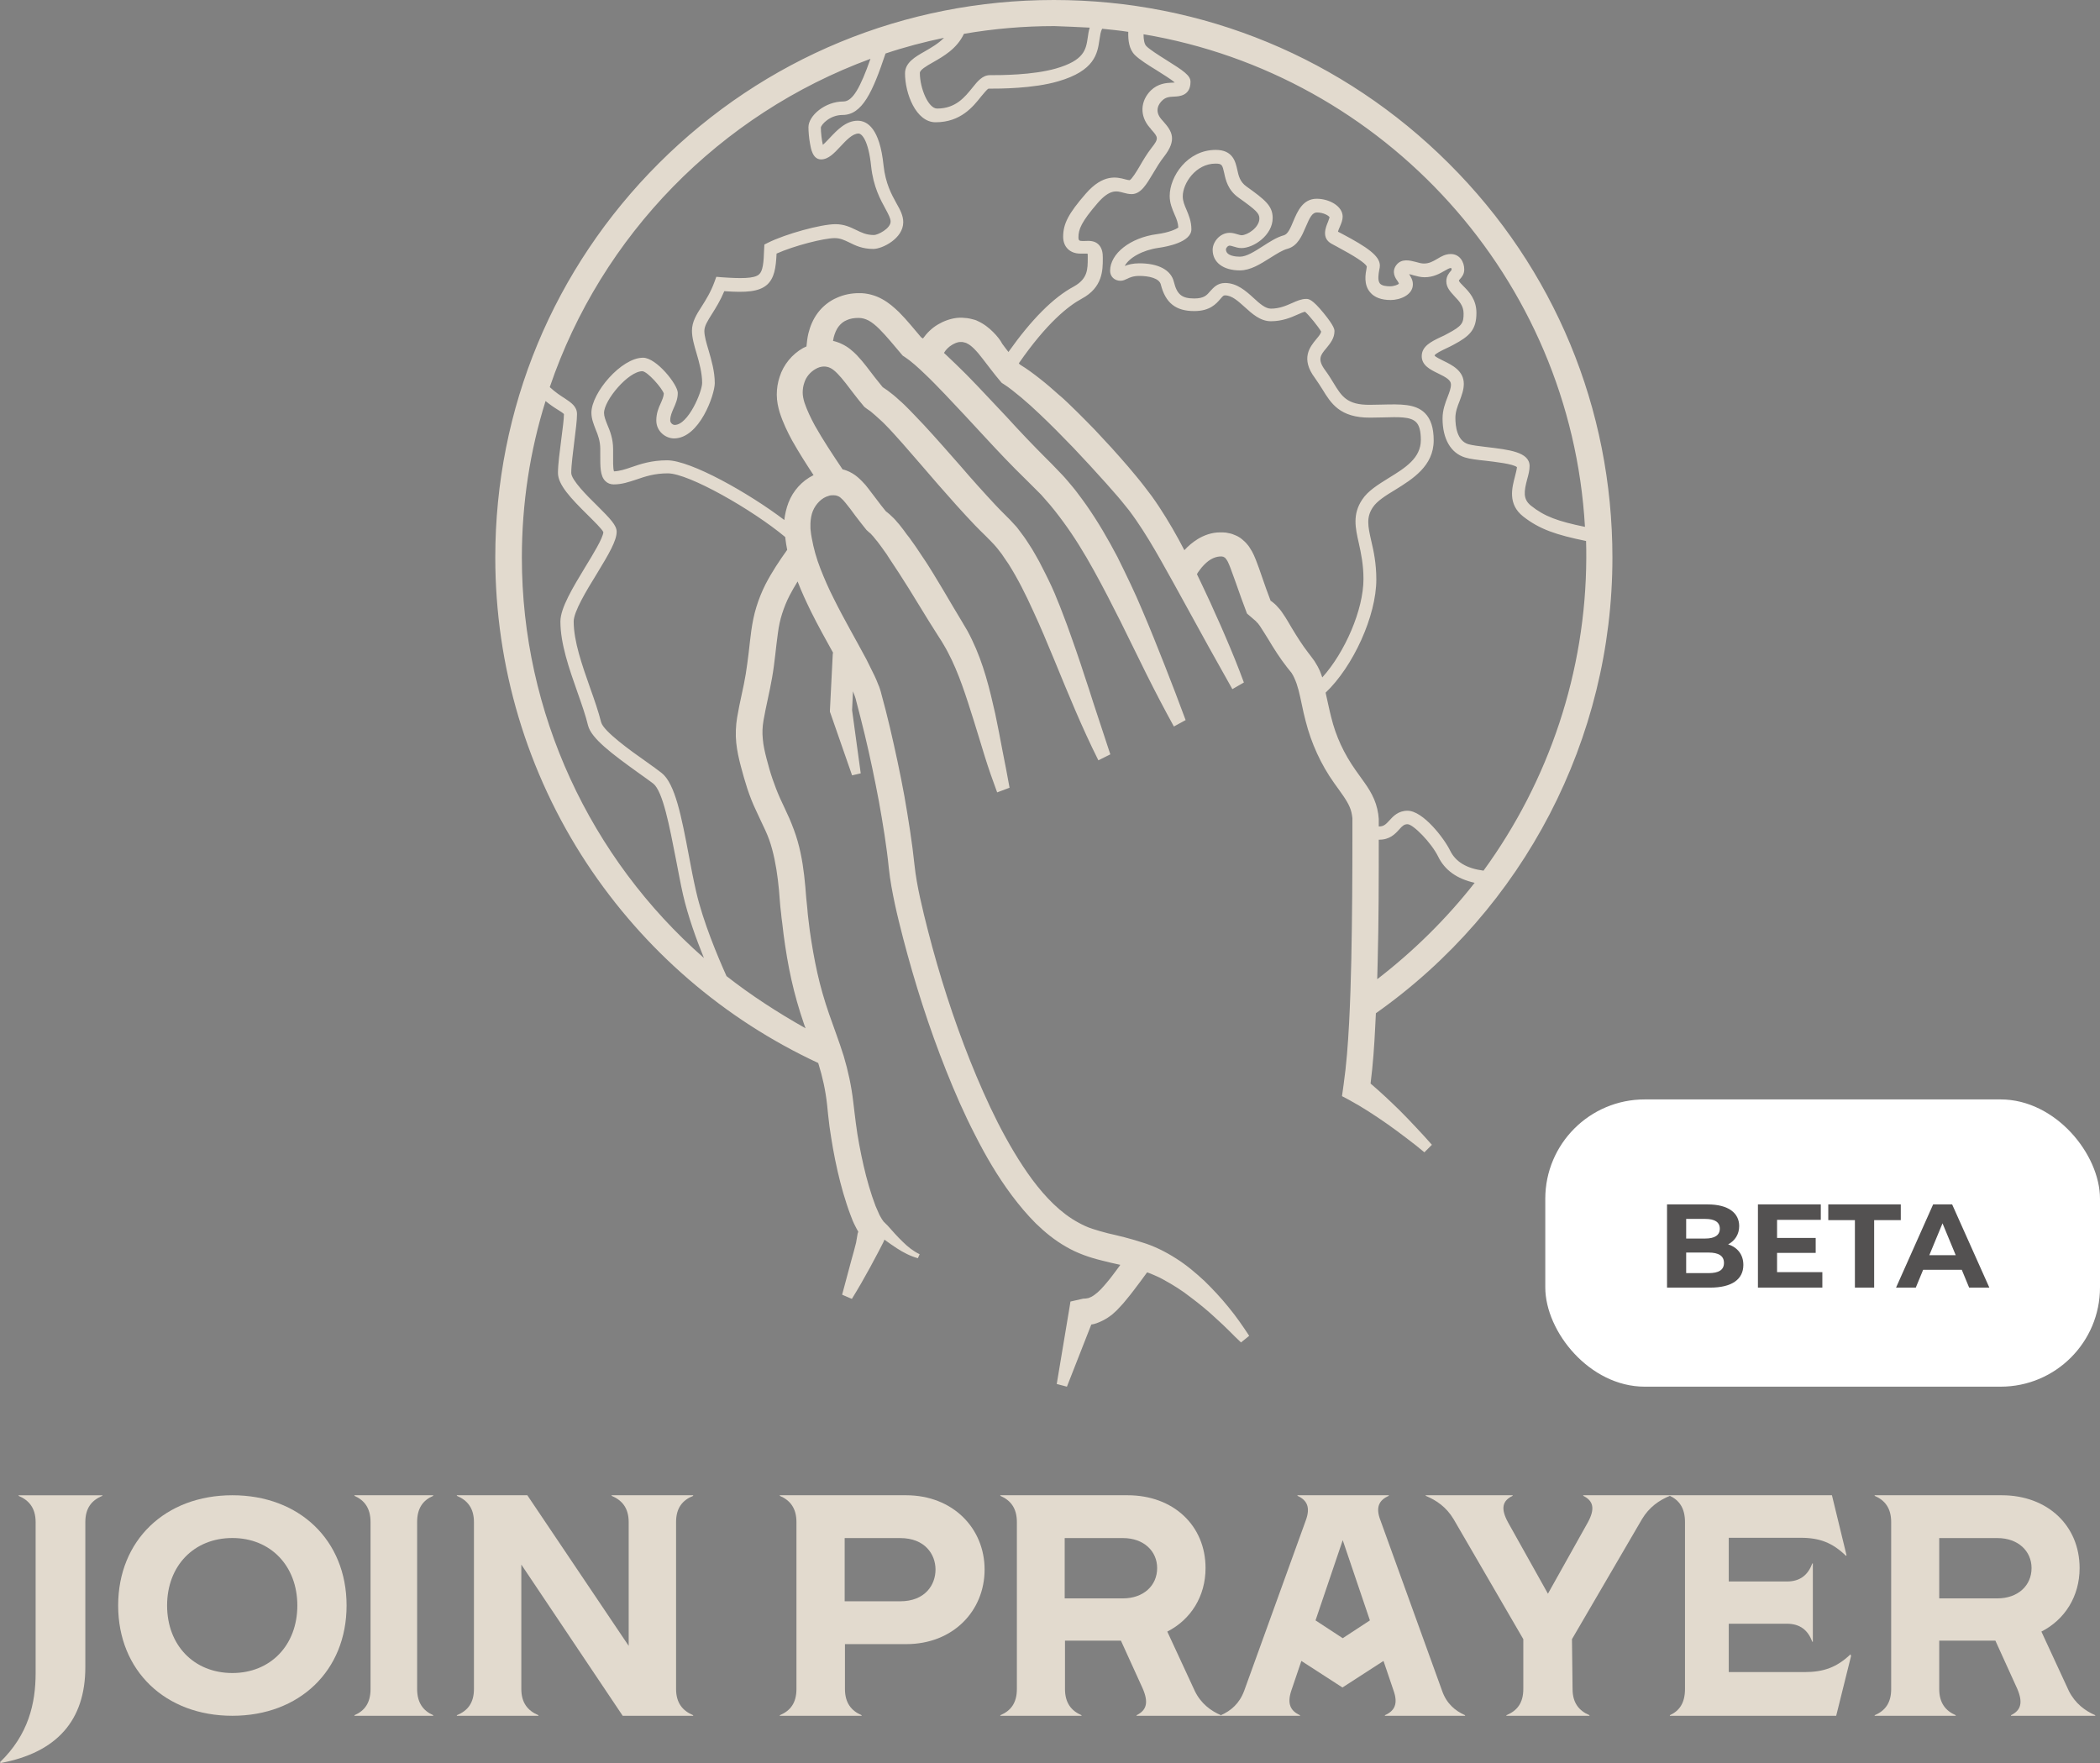
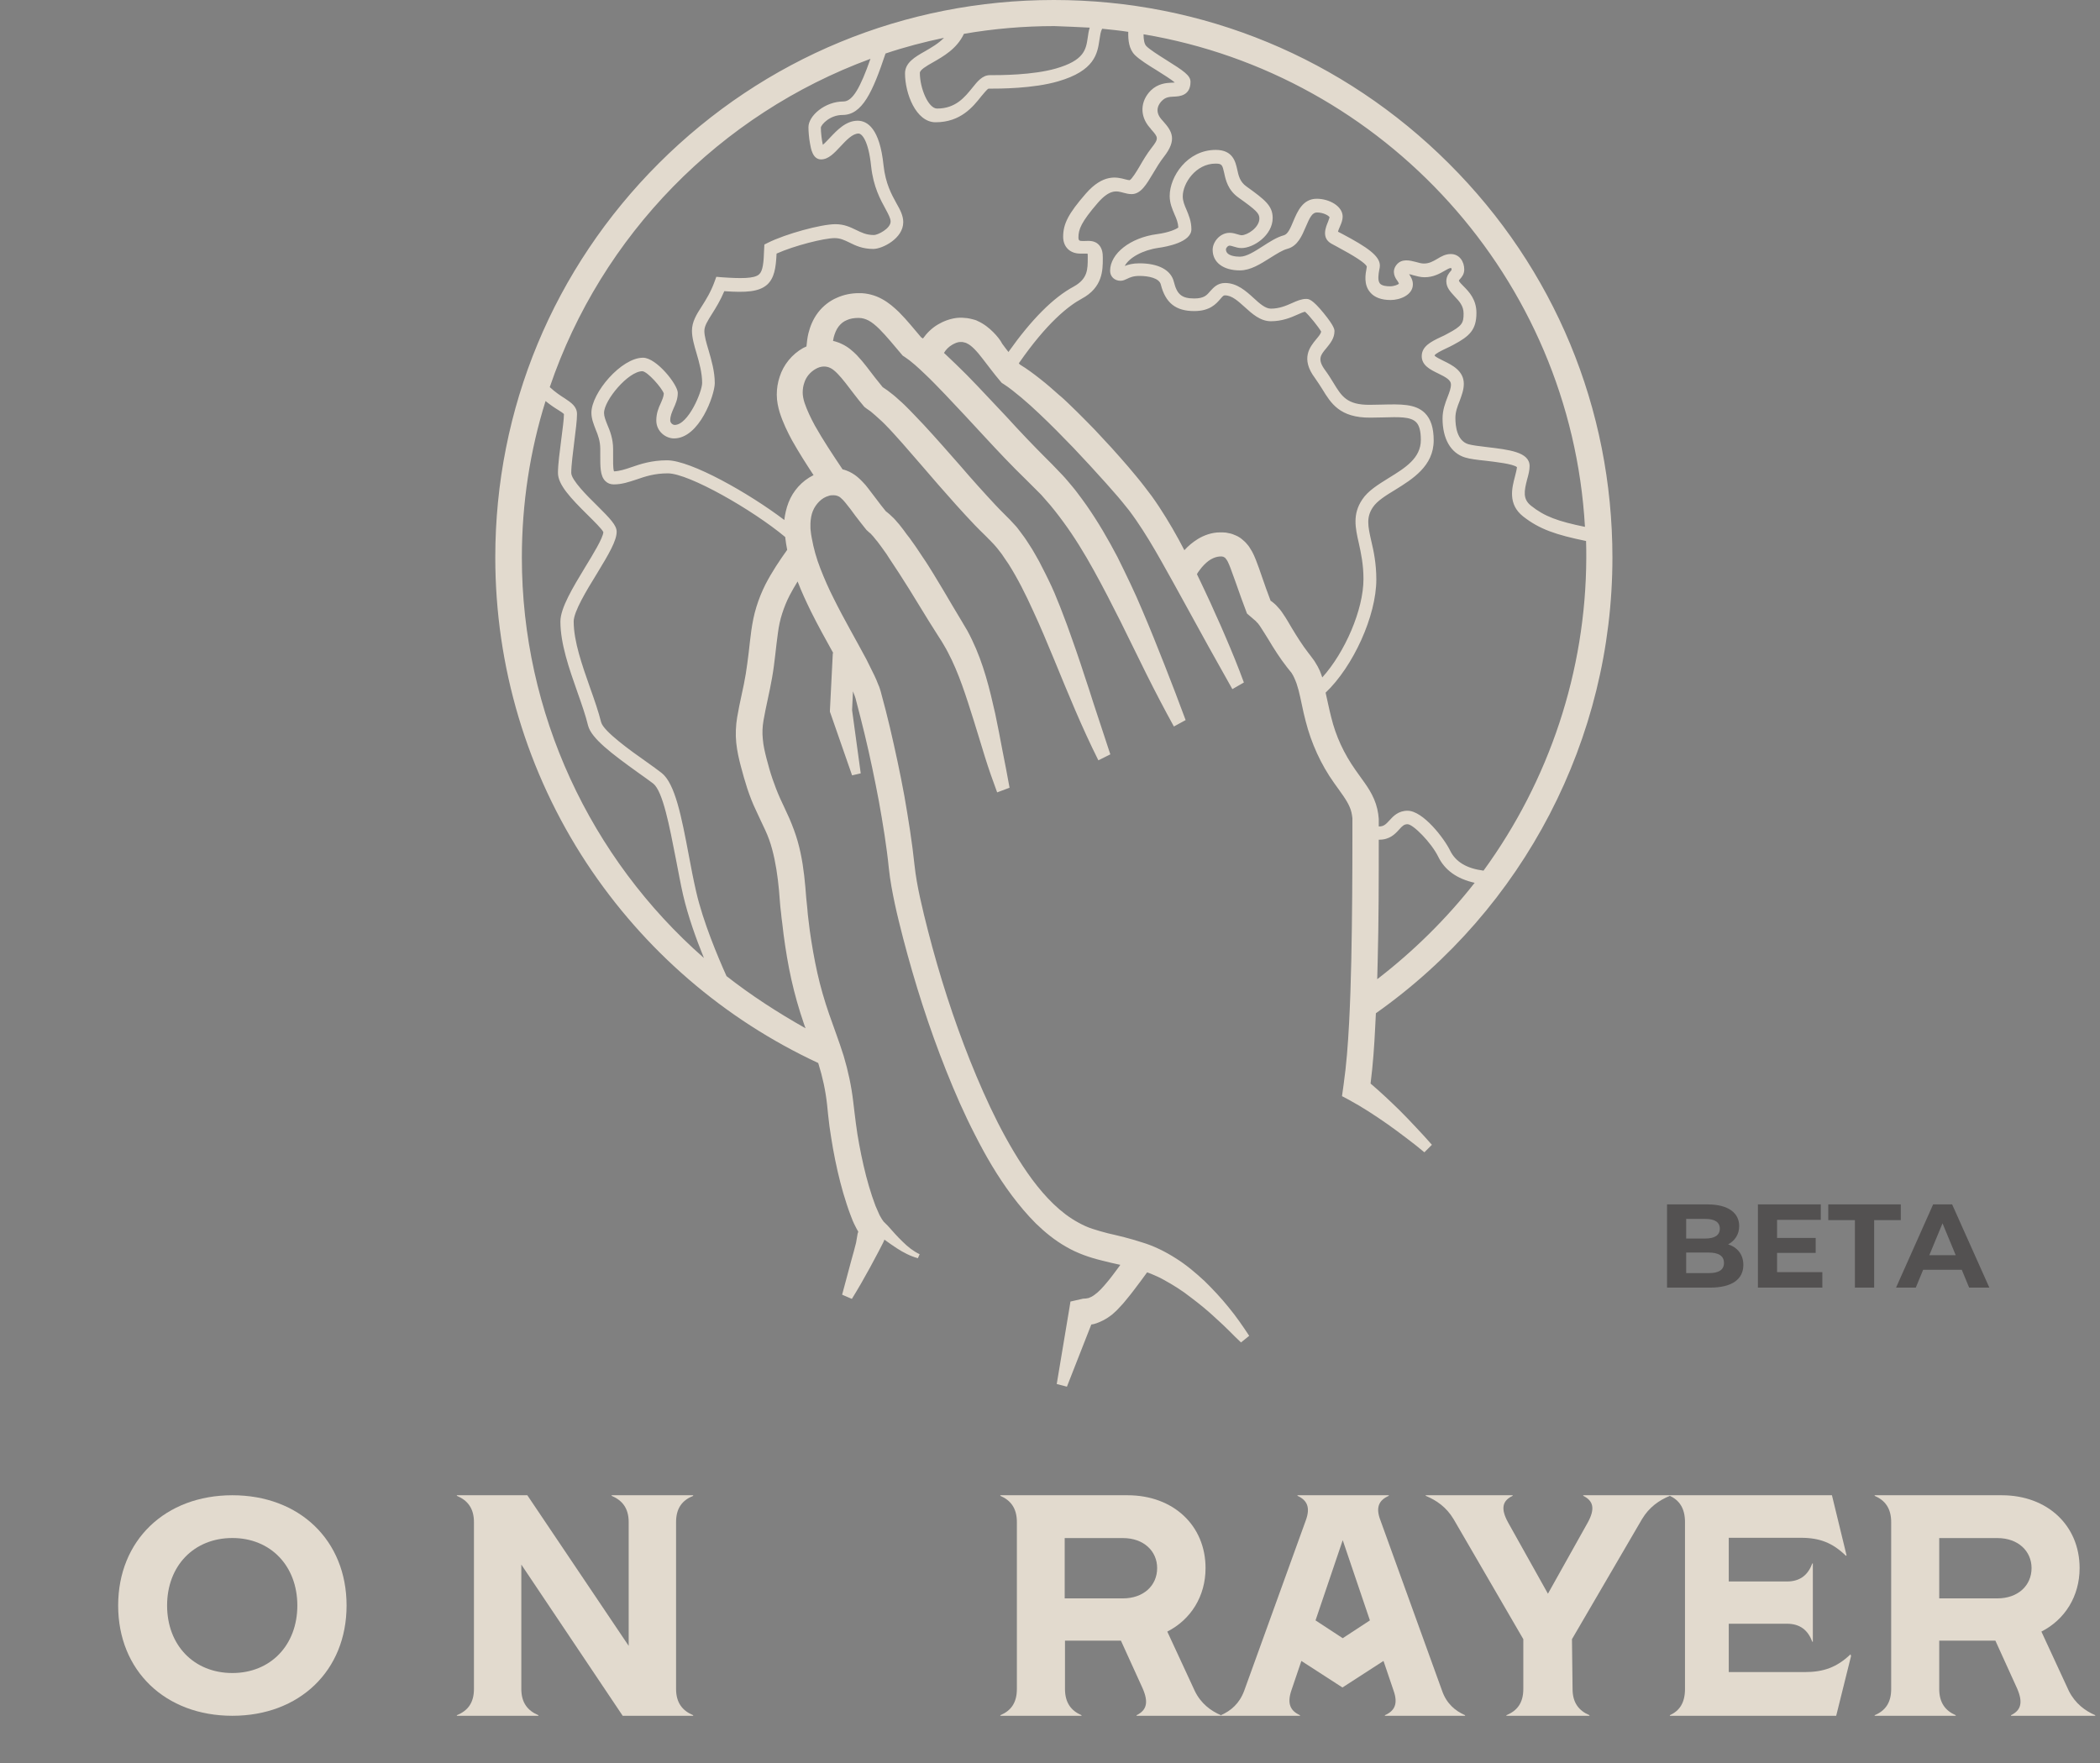
<svg xmlns="http://www.w3.org/2000/svg" width="212" height="178" viewBox="0 0 212 178" fill="none">
  <rect x="0" y="0" width="212" height="178" fill="#808080" stroke="none" />
  <path d="M86.422 125.469C86.266 126.049 86.132 126.629 85.953 127.21L85.014 130.714L85.998 131.138C86.646 130.089 87.25 129.04 87.831 127.969C88.122 127.433 88.412 126.897 88.703 126.339L89.128 125.513C89.195 125.402 89.24 125.268 89.284 125.156C89.687 125.446 90.089 125.737 90.537 126.027C91.185 126.451 91.923 126.83 92.661 127.031L92.84 126.629C92.191 126.317 91.632 125.871 91.118 125.357C90.604 124.866 90.112 124.308 89.62 123.75L89.195 123.326C89.106 123.214 88.927 122.946 88.793 122.679C88.658 122.388 88.524 122.076 88.39 121.763C88.144 121.116 87.921 120.446 87.719 119.754C87.317 118.393 87.004 116.964 86.736 115.536C86.601 114.821 86.49 114.107 86.4 113.393C86.355 113.036 86.311 112.679 86.266 112.321L86.132 111.205C85.953 109.665 85.618 108.103 85.17 106.607C84.701 105.112 84.164 103.728 83.695 102.366C83.225 101.004 82.823 99.621 82.51 98.214C82.197 96.808 81.951 95.379 81.749 93.951C81.705 93.594 81.66 93.237 81.615 92.857C81.571 92.5 81.526 92.143 81.504 91.763C81.459 91.406 81.436 91.027 81.392 90.67L81.302 89.554C81.168 88.036 80.967 86.473 80.52 84.911C80.296 84.129 80.005 83.371 79.692 82.634C79.379 81.92 79.044 81.25 78.753 80.603C78.463 79.955 78.217 79.308 77.993 78.661C77.77 78.013 77.568 77.299 77.389 76.607C77.211 75.915 77.054 75.246 77.009 74.621C76.942 73.996 76.965 73.415 77.076 72.746C77.188 72.076 77.345 71.362 77.501 70.625C77.658 69.888 77.814 69.174 77.948 68.393C78.217 66.875 78.329 65.312 78.53 63.929C78.619 63.237 78.753 62.589 78.955 61.964C79.156 61.339 79.402 60.714 79.715 60.112C79.961 59.643 80.229 59.174 80.52 58.705C80.922 59.755 81.392 60.759 81.861 61.719C82.577 63.17 83.359 64.554 84.12 65.938H84.075L83.784 71.696V71.875L83.829 71.987L86.02 78.281L86.892 78.08L86.02 71.696L86.109 69.799C86.244 70.134 86.378 70.469 86.445 70.804C86.736 71.92 87.026 73.036 87.294 74.152C87.831 76.384 88.301 78.638 88.725 80.893C89.128 83.147 89.508 85.424 89.732 87.679C89.866 88.929 90.089 90.089 90.335 91.25C90.581 92.411 90.872 93.549 91.162 94.688C92.348 99.241 93.778 103.728 95.522 108.103C96.394 110.29 97.334 112.455 98.429 114.576C99.502 116.696 100.71 118.772 102.163 120.714C102.901 121.696 103.683 122.634 104.578 123.527C105.472 124.397 106.478 125.223 107.619 125.871C108.759 126.54 110.011 126.964 111.196 127.254C111.867 127.433 112.493 127.567 113.097 127.701C113.074 127.746 113.029 127.79 113.007 127.835C112.582 128.393 112.18 128.973 111.755 129.464C111.33 129.978 110.905 130.446 110.481 130.737C110.279 130.893 110.078 130.982 109.899 131.049C109.72 131.094 109.541 131.116 109.34 131.116L108.066 131.406L107.954 132.098L106.68 139.732L107.708 140L110.168 133.728C110.346 133.705 110.525 133.661 110.704 133.594C111.196 133.415 111.666 133.17 112.023 132.902C112.225 132.768 112.381 132.634 112.538 132.478C112.694 132.344 112.851 132.188 112.985 132.031C113.275 131.741 113.521 131.451 113.767 131.138C114.259 130.558 114.684 129.955 115.131 129.375C115.355 129.062 115.578 128.772 115.802 128.46C115.869 128.482 115.936 128.504 116.003 128.527L116.383 128.683C116.495 128.728 116.629 128.795 116.741 128.839C116.987 128.951 117.233 129.062 117.457 129.196C118.396 129.71 119.335 130.29 120.207 130.982C121.101 131.652 121.973 132.366 122.8 133.147C123.225 133.527 123.65 133.929 124.052 134.33C124.254 134.531 124.455 134.732 124.656 134.933L125.282 135.536L126.109 134.866C125.461 133.884 124.79 132.902 124.03 131.987C123.292 131.071 122.465 130.179 121.593 129.33C120.699 128.504 119.759 127.701 118.686 127.031C117.635 126.362 116.473 125.781 115.265 125.424C114.662 125.223 114.08 125.067 113.499 124.911C112.918 124.754 112.359 124.643 111.822 124.509C111.285 124.375 110.771 124.219 110.279 124.062C109.787 123.906 109.318 123.683 108.871 123.438C107.082 122.478 105.539 120.871 104.22 119.107C102.901 117.321 101.761 115.357 100.732 113.348C99.704 111.317 98.787 109.219 97.937 107.098C96.238 102.835 94.829 98.438 93.689 93.996C93.398 92.879 93.13 91.763 92.884 90.647C92.638 89.531 92.437 88.415 92.325 87.366C92.079 85 91.699 82.679 91.297 80.357C90.872 78.036 90.38 75.759 89.843 73.46C89.575 72.321 89.284 71.183 88.971 70.045C88.949 69.911 88.882 69.732 88.837 69.576C88.793 69.397 88.725 69.263 88.658 69.107C88.547 68.795 88.412 68.504 88.278 68.214C88.01 67.656 87.742 67.121 87.473 66.585C86.355 64.487 85.193 62.5 84.187 60.469C83.672 59.464 83.225 58.438 82.823 57.411C82.42 56.384 82.13 55.335 81.951 54.33L81.884 53.951L81.839 53.571C81.817 53.438 81.817 53.326 81.817 53.192V53.013C81.817 52.946 81.817 52.902 81.817 52.835C81.839 52.388 81.906 51.964 82.062 51.585C82.219 51.205 82.443 50.893 82.711 50.625C82.979 50.357 83.315 50.156 83.65 50.067C83.806 50 83.985 50 84.142 50C84.298 50 84.433 50.022 84.544 50.067C84.656 50.112 84.768 50.156 84.902 50.29C85.036 50.402 85.193 50.558 85.349 50.759C85.662 51.138 86.02 51.607 86.355 52.076C86.713 52.545 87.093 53.036 87.473 53.505L87.742 53.75C87.764 53.772 87.786 53.795 87.831 53.817L87.876 53.862C87.898 53.862 87.898 53.884 87.921 53.906L88.166 54.174C88.256 54.286 88.345 54.397 88.435 54.509L88.569 54.665L88.703 54.844C88.882 55.089 89.061 55.312 89.24 55.58C89.419 55.826 89.597 56.071 89.754 56.339C90.447 57.366 91.118 58.415 91.789 59.487L93.778 62.723C94.114 63.259 94.449 63.795 94.807 64.353C94.897 64.487 94.986 64.621 95.053 64.732L95.277 65.112C95.433 65.357 95.567 65.625 95.701 65.871C96.797 67.946 97.535 70.312 98.295 72.723C98.675 73.929 99.033 75.134 99.413 76.362C99.793 77.589 100.218 78.795 100.665 80L101.917 79.531C101.694 78.259 101.448 77.031 101.202 75.781L100.844 73.906L100.464 72.031C99.905 69.554 99.301 67.031 98.116 64.576C97.96 64.263 97.826 63.973 97.647 63.661L97.132 62.79L96.171 61.183L95.21 59.554L94.226 57.924C93.89 57.388 93.555 56.83 93.197 56.317C93.018 56.049 92.84 55.781 92.661 55.513C92.482 55.245 92.303 54.978 92.102 54.71C91.923 54.442 91.722 54.174 91.52 53.929L91.23 53.527L90.917 53.125L90.76 52.924L90.581 52.723C90.469 52.589 90.358 52.455 90.224 52.321L89.799 51.92C89.776 51.897 89.709 51.853 89.665 51.808L89.53 51.696C89.486 51.674 89.463 51.652 89.419 51.607C89.106 51.228 88.793 50.826 88.48 50.402C88.122 49.955 87.786 49.464 87.362 48.951C87.138 48.705 86.892 48.438 86.579 48.17C86.266 47.902 85.864 47.656 85.439 47.5C85.305 47.455 85.193 47.411 85.059 47.388C84.075 45.915 83.091 44.442 82.264 42.969C81.839 42.188 81.459 41.384 81.213 40.647C81.101 40.29 81.034 39.933 81.034 39.643C81.034 39.308 81.079 38.973 81.191 38.661C81.369 38.058 81.794 37.567 82.331 37.255C82.867 36.942 83.382 36.942 83.806 37.143C84.254 37.344 84.813 37.969 85.372 38.683C85.931 39.397 86.512 40.201 87.16 40.96L87.25 41.071L87.451 41.228L87.898 41.54L88.368 41.942C88.524 42.076 88.681 42.232 88.837 42.366C88.994 42.5 89.15 42.656 89.307 42.812C89.933 43.438 90.514 44.107 91.118 44.777C92.303 46.116 93.488 47.522 94.695 48.906C95.903 50.29 97.132 51.674 98.429 53.036C98.742 53.37 99.1 53.705 99.435 54.04L99.681 54.286C99.771 54.375 99.815 54.442 99.905 54.509L100.33 54.955C100.464 55.089 100.598 55.268 100.732 55.424L101.112 55.915C101.358 56.25 101.582 56.63 101.828 56.964C102.744 58.415 103.549 60.022 104.287 61.652C105.047 63.281 105.74 64.955 106.434 66.629C107.82 70 109.206 73.415 110.883 76.763L112.09 76.161L110.369 70.938C110.1 70.067 109.81 69.196 109.519 68.326C109.228 67.455 108.96 66.585 108.647 65.714C108.334 64.844 108.043 63.973 107.73 63.125C107.574 62.701 107.395 62.255 107.239 61.83C107.082 61.406 106.903 60.96 106.724 60.536C106.389 59.665 105.986 58.817 105.562 57.969C105.338 57.545 105.137 57.12 104.913 56.696C104.667 56.272 104.444 55.848 104.198 55.446C103.929 55.045 103.683 54.62 103.393 54.219L102.946 53.616C102.789 53.415 102.655 53.214 102.476 53.036L101.939 52.455L101.671 52.188L101.448 51.964C101.135 51.652 100.822 51.339 100.531 51.027C99.323 49.732 98.116 48.393 96.931 47.009L95.12 44.955L94.203 43.929L93.264 42.902C92.616 42.232 91.99 41.54 91.297 40.87C91.118 40.714 90.961 40.536 90.76 40.38C90.581 40.223 90.402 40.045 90.201 39.888L89.597 39.42L89.106 39.085C88.569 38.438 88.055 37.768 87.496 37.031C87.205 36.652 86.87 36.25 86.49 35.848C86.087 35.446 85.618 35.022 84.992 34.732C84.902 34.688 84.835 34.665 84.746 34.62L84.5 34.531C84.365 34.487 84.231 34.442 84.097 34.42C84.12 34.286 84.142 34.174 84.164 34.062C84.276 33.638 84.433 33.259 84.656 32.969C84.88 32.679 85.148 32.455 85.483 32.321C85.819 32.165 86.221 32.098 86.668 32.098C87.049 32.098 87.339 32.188 87.697 32.366C88.032 32.545 88.412 32.857 88.77 33.214C89.508 33.951 90.246 34.866 91.006 35.759L91.14 35.915L91.319 36.027C91.968 36.451 92.705 37.12 93.376 37.768C94.069 38.415 94.74 39.13 95.411 39.821C96.752 41.228 98.094 42.679 99.435 44.13C100.777 45.58 102.141 47.031 103.594 48.438L104.131 48.973L104.623 49.464L105.114 49.955C105.271 50.134 105.427 50.312 105.584 50.491C106.21 51.183 106.791 51.942 107.35 52.701C108.468 54.219 109.474 55.87 110.413 57.567C111.353 59.263 112.247 61.005 113.119 62.745L115.735 68.058C116.629 69.844 117.546 71.607 118.507 73.348L119.692 72.701C119.357 71.763 118.977 70.848 118.642 69.911C118.463 69.442 118.284 68.996 118.105 68.527L117.568 67.143C117.211 66.228 116.83 65.312 116.473 64.397C116.115 63.482 115.713 62.567 115.332 61.652C114.572 59.821 113.7 58.036 112.806 56.228C111.867 54.442 110.861 52.701 109.676 51.005C109.385 50.58 109.072 50.179 108.759 49.755C108.446 49.33 108.111 48.951 107.775 48.549C107.596 48.348 107.44 48.147 107.261 47.969L106.724 47.411L106.188 46.853L105.673 46.339C104.31 44.978 102.968 43.571 101.649 42.12C100.285 40.692 98.966 39.241 97.557 37.812C96.842 37.098 96.126 36.406 95.388 35.714C95.366 35.692 95.321 35.67 95.299 35.625C95.5 35.29 95.769 35.022 96.104 34.821C96.238 34.732 96.372 34.688 96.506 34.62C96.641 34.576 96.775 34.531 96.909 34.531C96.976 34.531 97.021 34.531 97.088 34.531C97.155 34.531 97.222 34.531 97.266 34.554C97.334 34.576 97.378 34.576 97.445 34.598C97.49 34.62 97.557 34.62 97.602 34.665C98.049 34.844 98.63 35.469 99.189 36.205C99.748 36.92 100.352 37.745 101 38.505L101.135 38.661L101.313 38.772C101.917 39.152 102.521 39.665 103.125 40.156C103.728 40.67 104.332 41.205 104.913 41.763C106.098 42.88 107.239 44.04 108.356 45.201C109.474 46.384 110.592 47.589 111.666 48.795L112.47 49.71C112.739 50.022 113.007 50.312 113.253 50.625C113.499 50.915 113.745 51.25 113.991 51.54C114.214 51.853 114.46 52.165 114.684 52.5C115.578 53.795 116.406 55.179 117.211 56.607C118.015 58.013 118.798 59.464 119.603 60.915C121.19 63.817 122.778 66.696 124.41 69.576L125.573 68.906C125.282 68.125 124.991 67.344 124.678 66.585C124.365 65.826 124.052 65.045 123.717 64.286L123.225 63.147L122.711 62.009C122.375 61.25 122.04 60.491 121.682 59.755C121.392 59.152 121.123 58.549 120.833 57.969C120.855 57.924 120.9 57.88 120.922 57.812C121.056 57.634 121.19 57.433 121.325 57.277C121.615 56.942 121.928 56.652 122.241 56.473C122.554 56.295 122.845 56.205 123.136 56.183C123.203 56.183 123.292 56.183 123.359 56.183C123.382 56.183 123.404 56.205 123.449 56.205C123.471 56.205 123.516 56.205 123.516 56.228C123.538 56.25 123.583 56.25 123.605 56.272C123.605 56.295 123.628 56.272 123.65 56.295C123.672 56.317 123.672 56.317 123.695 56.339C123.717 56.339 123.739 56.384 123.739 56.406L123.806 56.473C123.851 56.54 123.896 56.607 123.941 56.696C123.985 56.786 124.03 56.875 124.075 56.987L124.209 57.321C124.388 57.79 124.567 58.281 124.745 58.795C125.103 59.821 125.483 60.893 125.886 61.942L126.847 62.768C126.758 62.745 126.802 62.745 126.892 62.835C126.914 62.857 126.937 62.88 126.959 62.902C126.981 62.924 127.026 62.969 127.048 63.013C127.115 63.08 127.16 63.17 127.227 63.259C127.473 63.616 127.742 64.085 128.032 64.531C128.591 65.469 129.195 66.429 129.91 67.344L130.179 67.679L130.358 67.902C130.425 67.969 130.447 68.08 130.514 68.147L130.581 68.281L130.648 68.415C130.738 68.594 130.805 68.795 130.894 69.018C130.961 69.241 131.028 69.464 131.095 69.688C131.341 70.625 131.52 71.741 131.811 72.812C132.37 75.022 133.354 77.188 134.673 79.04C135.321 79.955 135.97 80.781 136.26 81.496C136.417 81.853 136.484 82.21 136.529 82.612V82.768C136.529 82.812 136.529 82.857 136.529 82.946V83.348V84.152C136.529 88.415 136.506 92.679 136.417 96.942C136.372 99.062 136.305 101.183 136.193 103.304C136.081 105.424 135.925 107.522 135.634 109.554L135.478 110.67L136.193 111.049C137.512 111.763 138.809 112.612 140.084 113.504C140.71 113.951 141.358 114.42 141.962 114.888C142.588 115.357 143.214 115.848 143.795 116.339L144.555 115.58C144.019 114.978 143.505 114.397 142.946 113.817C142.409 113.237 141.85 112.656 141.291 112.098C140.352 111.183 139.39 110.268 138.362 109.397C138.608 107.455 138.742 105.558 138.832 103.638C138.854 103.192 138.876 102.746 138.899 102.299C153.857 91.741 162.778 74.576 162.778 56.295C162.778 41.25 156.92 27.12 146.255 16.495C135.612 5.871 121.436 0 106.389 0C91.341 0 77.166 5.848 66.523 16.473C55.88 27.098 50 41.25 50 56.272C50 67.299 53.197 77.991 59.234 87.165C65.025 95.938 73.097 102.902 82.599 107.321C82.599 107.344 82.621 107.366 82.621 107.388C83.046 108.75 83.337 110.089 83.493 111.496L83.605 112.589C83.65 112.969 83.695 113.348 83.739 113.728C83.851 114.487 83.963 115.246 84.097 115.982C84.365 117.478 84.701 118.973 85.126 120.446C85.349 121.183 85.573 121.92 85.864 122.679C85.998 123.058 86.154 123.438 86.355 123.817C86.445 123.996 86.534 124.174 86.646 124.353C86.624 124.42 86.601 124.487 86.579 124.554L86.422 125.469ZM100.263 33.527C99.86 33.125 99.346 32.701 98.698 32.411C98.541 32.321 98.362 32.277 98.183 32.232C98.004 32.188 97.826 32.143 97.647 32.12C97.468 32.098 97.289 32.098 97.11 32.076C96.931 32.076 96.752 32.076 96.573 32.098C95.88 32.188 95.232 32.433 94.673 32.768C94.069 33.125 93.577 33.616 93.175 34.174C93.108 34.13 93.063 34.107 92.996 34.062C92.281 33.237 91.61 32.366 90.738 31.495C90.268 31.049 89.754 30.58 89.061 30.201C88.39 29.821 87.518 29.576 86.713 29.598C85.975 29.598 85.215 29.732 84.477 30.067C83.739 30.38 83.069 30.915 82.577 31.562C82.085 32.21 81.794 32.924 81.615 33.638C81.504 34.085 81.459 34.531 81.414 34.978C81.302 35.022 81.191 35.089 81.079 35.134C79.961 35.759 79.089 36.83 78.709 38.036C78.507 38.638 78.418 39.241 78.418 39.844C78.418 40.513 78.552 41.094 78.709 41.63C79.044 42.679 79.491 43.594 79.961 44.464C80.654 45.692 81.392 46.853 82.13 47.969C80.945 48.549 80.05 49.576 79.603 50.737C79.379 51.317 79.245 51.92 79.178 52.5C75.623 49.799 69.743 46.473 67.35 46.473C65.785 46.473 64.645 46.853 63.751 47.165C63.102 47.388 62.543 47.567 61.984 47.589C61.873 47.299 61.895 46.495 61.895 45.87C61.895 45.692 61.895 45.513 61.895 45.335C61.895 44.308 61.582 43.505 61.313 42.88C61.135 42.433 60.978 42.031 60.978 41.696C60.978 40.402 63.438 37.478 64.846 37.478C65.361 37.5 66.836 39.174 67.015 39.732C66.993 40.045 66.859 40.357 66.702 40.714C66.478 41.183 66.255 41.741 66.255 42.455C66.255 43.549 67.194 44.263 68.043 44.263C70.615 44.263 72.158 39.844 72.158 38.683C72.158 37.5 71.822 36.362 71.531 35.357C71.308 34.62 71.107 33.929 71.107 33.415C71.107 32.902 71.442 32.388 71.889 31.674C72.269 31.071 72.716 30.357 73.119 29.397C75.31 29.554 76.607 29.464 77.434 28.75C78.172 28.08 78.329 27.054 78.396 25.603C80.184 24.799 83.203 24.04 84.254 24.04C84.835 24.04 85.237 24.241 85.752 24.487C86.378 24.799 87.071 25.134 88.166 25.134C89.061 25.134 91.185 24.085 91.185 22.433C91.185 21.763 90.872 21.183 90.492 20.513C90 19.62 89.396 18.527 89.195 16.696C88.815 12.969 87.563 12.188 86.579 12.188C85.394 12.188 84.5 13.147 83.762 13.929C83.561 14.13 83.292 14.442 83.069 14.62C82.957 14.152 82.867 13.37 82.867 12.88C82.912 12.567 83.784 11.607 85.059 11.607C87.049 11.607 88.099 9.286 89.396 5.402C91.319 4.754 93.287 4.241 95.299 3.817C94.74 4.397 94.025 4.799 93.376 5.179C92.392 5.737 91.364 6.317 91.364 7.411C91.364 9.42 92.459 12.344 94.449 12.344C96.976 12.344 98.228 10.781 99.055 9.732C99.301 9.442 99.659 8.996 99.793 8.951C100.911 8.951 104.287 8.951 106.814 8.214C110.525 7.143 110.794 5.402 110.995 3.996C111.062 3.571 111.107 3.192 111.263 2.902C112.157 2.991 113.029 3.08 113.901 3.214C113.879 4.062 113.969 4.955 114.572 5.558C115.019 6.004 115.891 6.562 116.808 7.121C117.412 7.5 118.261 8.036 118.597 8.326C118.507 8.348 118.351 8.348 118.261 8.348C117.725 8.371 116.898 8.438 116.182 9.129C115.109 10.201 115.042 11.696 116.048 12.857C116.115 12.924 116.182 13.013 116.227 13.08C116.92 13.862 117.009 13.973 116.249 14.933C115.78 15.536 115.399 16.183 115.064 16.763C114.751 17.299 114.259 18.103 114.036 18.192C113.924 18.192 113.767 18.147 113.588 18.103C112.761 17.88 111.375 17.522 109.609 19.554C107.865 21.562 107.328 22.589 107.328 23.906C107.328 24.933 108.021 25.603 109.05 25.603C109.161 25.603 109.273 25.603 109.385 25.603C109.519 25.603 109.676 25.603 109.787 25.603C109.81 25.647 109.81 25.737 109.81 25.915V26.049C109.81 27.188 109.81 28.147 108.401 28.929C106.322 30.045 104.131 32.255 101.805 35.536C101.604 35.268 101.381 35 101.179 34.71C101 34.353 100.665 33.929 100.263 33.527ZM139.033 98.862C139.055 98.304 139.055 97.746 139.077 97.188C139.189 93.036 139.189 88.906 139.189 84.777C140.285 84.799 140.844 84.196 141.246 83.75C141.582 83.371 141.761 83.214 142.096 83.214C142.655 83.214 144.488 85.067 145.181 86.473C145.852 87.857 147.082 88.728 148.871 89.129C146.053 92.723 142.744 96.004 139.033 98.862ZM149.765 87.902C148.043 87.679 146.948 87.009 146.389 85.871C145.807 84.665 143.661 81.853 142.096 81.853C141.157 81.853 140.643 82.411 140.262 82.835C139.927 83.192 139.703 83.46 139.189 83.438V83.147C139.189 83.08 139.189 82.991 139.189 82.924V82.679C139.145 82.009 138.988 81.317 138.72 80.692C138.451 80.067 138.116 79.531 137.781 79.062L136.842 77.746C135.679 76.094 134.852 74.33 134.382 72.388C134.181 71.607 134.024 70.804 133.823 69.933C136.596 67.299 138.943 62.188 138.943 58.505C138.943 56.897 138.675 55.625 138.429 54.598C138.094 53.125 137.915 52.232 138.586 51.228C139.01 50.58 139.905 50.022 140.866 49.442C142.588 48.37 144.734 47.054 144.734 44.464C144.734 43.192 144.444 42.299 143.84 41.696C142.878 40.759 141.403 40.804 139.525 40.848C139.122 40.848 138.72 40.87 138.295 40.87C135.97 40.893 135.433 40 134.606 38.638C134.36 38.237 134.114 37.835 133.801 37.411C132.951 36.272 133.309 35.848 133.913 35.134C134.293 34.665 134.717 34.152 134.717 33.438C134.717 33.281 134.717 32.946 133.622 31.607C132.459 30.179 132.102 30.179 131.856 30.179C131.386 30.179 130.917 30.38 130.425 30.603C129.821 30.87 129.15 31.161 128.301 31.161C127.742 31.161 127.16 30.647 126.557 30.089C125.774 29.375 124.88 28.571 123.672 28.571C122.89 28.571 122.487 29.062 122.174 29.397C121.839 29.799 121.548 30.134 120.564 30.134C119.312 30.134 118.82 29.732 118.507 28.46C118.217 27.255 116.942 26.585 115.019 26.585C114.349 26.585 113.879 26.719 113.544 26.853C113.991 26.005 115.377 25.245 116.965 25.022C117.747 24.911 120.274 24.464 120.274 23.147C120.274 22.344 120.005 21.719 119.782 21.183C119.581 20.714 119.402 20.312 119.402 19.821C119.402 18.505 120.721 16.518 122.711 16.518C123.359 16.518 123.404 16.652 123.583 17.455C123.739 18.192 123.963 19.196 125.036 19.955C126.825 21.228 127.138 21.54 127.138 22.054C127.138 22.969 125.93 23.75 125.327 23.75C125.237 23.75 125.103 23.705 124.947 23.661C124.723 23.594 124.455 23.505 124.142 23.505C123.158 23.505 122.42 24.42 122.42 25.223C122.42 26.495 123.493 27.299 125.17 27.299C126.244 27.299 127.25 26.652 128.211 26.049C128.859 25.647 129.463 25.245 130 25.112C131.006 24.821 131.431 23.817 131.811 22.924C132.236 21.92 132.482 21.451 132.951 21.451C133.622 21.451 134.159 21.786 134.226 21.942C134.203 22.031 134.114 22.255 134.069 22.388C133.846 22.924 133.376 24.018 134.404 24.598C134.539 24.665 134.717 24.777 134.941 24.888C136.774 25.87 137.803 26.54 137.982 26.897C137.982 26.942 137.96 27.031 137.96 27.076C137.848 27.656 137.646 28.728 138.317 29.509C138.742 30.022 139.435 30.29 140.397 30.29C141.313 30.29 142.633 29.799 142.633 28.705C142.633 28.259 142.409 27.924 142.252 27.679C142.387 27.701 142.543 27.745 142.677 27.79C143.013 27.88 143.415 27.991 143.818 27.991C144.712 27.991 145.36 27.612 145.83 27.344C146.098 27.188 146.322 27.054 146.501 27.054C146.523 27.098 146.545 27.188 146.545 27.255C146.523 27.277 146.478 27.321 146.456 27.366C146.299 27.545 146.009 27.88 146.009 28.393C146.009 29.04 146.434 29.464 146.836 29.911C147.305 30.402 147.753 30.87 147.753 31.652C147.753 32.612 147.619 32.902 146.143 33.683C145.919 33.817 145.673 33.929 145.427 34.04C144.488 34.487 143.527 34.955 143.527 35.96C143.527 36.897 144.399 37.321 145.181 37.701C145.964 38.08 146.478 38.37 146.478 38.817C146.478 39.196 146.322 39.598 146.143 40.067C145.897 40.692 145.629 41.406 145.629 42.255C145.629 44.308 146.456 45.737 147.887 46.183C148.379 46.339 149.139 46.429 149.989 46.518C150.905 46.63 152.761 46.83 153.141 47.165C153.119 47.411 153.029 47.745 152.94 48.103C152.649 49.219 152.18 50.893 153.767 52.143C155.422 53.438 157.076 53.995 160.117 54.62C160.139 55.179 160.139 55.759 160.139 56.339C160.095 67.79 156.383 78.817 149.765 87.902ZM160.005 53.192C157.278 52.634 155.914 52.143 154.55 51.049C153.722 50.38 153.857 49.598 154.17 48.393C154.304 47.924 154.416 47.478 154.416 47.054C154.416 45.625 152.314 45.402 150.078 45.134C149.318 45.045 148.602 44.955 148.222 44.844C147.082 44.487 146.925 43.036 146.925 42.188C146.925 41.585 147.127 41.049 147.35 40.491C147.551 39.933 147.775 39.375 147.775 38.75C147.775 37.433 146.59 36.853 145.718 36.429C145.405 36.272 144.891 36.027 144.824 35.893C144.868 35.714 145.562 35.38 145.986 35.179C146.232 35.067 146.501 34.933 146.747 34.799C148.379 33.929 149.049 33.281 149.049 31.585C149.049 30.245 148.312 29.464 147.753 28.906C147.574 28.728 147.283 28.438 147.283 28.326C147.283 28.304 147.283 28.281 147.395 28.17C147.551 27.991 147.82 27.701 147.82 27.21C147.82 26.429 147.35 25.647 146.456 25.647C145.919 25.647 145.494 25.893 145.092 26.138C144.667 26.384 144.287 26.607 143.75 26.607C143.527 26.607 143.236 26.54 142.946 26.451C142.342 26.295 141.515 26.071 140.978 26.741C140.441 27.433 140.866 28.08 141.067 28.348C141.134 28.438 141.202 28.571 141.224 28.638C141.134 28.75 140.71 28.906 140.33 28.906C139.972 28.906 139.502 28.862 139.301 28.616C139.055 28.304 139.167 27.656 139.234 27.277C139.279 27.098 139.301 26.942 139.301 26.808C139.301 25.826 137.982 24.933 135.545 23.638C135.366 23.549 135.209 23.46 135.075 23.393C135.098 23.259 135.209 23.013 135.276 22.857C135.411 22.545 135.545 22.21 135.545 21.875C135.545 20.804 134.181 20.067 132.929 20.067C131.52 20.067 130.984 21.339 130.559 22.344C130.29 22.991 130.022 23.638 129.62 23.75C128.882 23.951 128.166 24.42 127.473 24.866C126.668 25.38 125.841 25.915 125.17 25.915C124.835 25.915 123.762 25.87 123.762 25.179C123.762 25.045 123.941 24.799 124.142 24.799C124.231 24.799 124.365 24.844 124.522 24.888C124.745 24.955 125.014 25.045 125.327 25.045C126.557 25.045 128.479 23.75 128.479 22.009C128.479 20.781 127.719 20.179 125.819 18.817C125.17 18.348 125.036 17.745 124.902 17.12C124.723 16.317 124.455 15.134 122.733 15.134C119.849 15.134 118.083 17.835 118.083 19.777C118.083 20.536 118.351 21.116 118.574 21.652C118.776 22.098 118.932 22.5 118.955 22.969C118.731 23.147 117.993 23.482 116.808 23.638C114.103 23.995 112.068 25.603 112.068 27.344C112.068 27.924 112.515 28.348 113.119 28.348C113.387 28.348 113.588 28.237 113.79 28.147C114.058 28.013 114.416 27.857 115.019 27.857C115.958 27.857 117.032 28.08 117.188 28.728C117.658 30.58 118.686 31.406 120.564 31.406C122.152 31.406 122.778 30.67 123.203 30.179C123.471 29.866 123.516 29.821 123.672 29.821C124.365 29.821 124.991 30.402 125.662 31.005C126.4 31.674 127.227 32.433 128.301 32.433C129.441 32.433 130.335 32.054 130.984 31.763C131.274 31.63 131.543 31.518 131.744 31.473C132.146 31.808 133.13 33.036 133.376 33.482C133.331 33.705 133.13 33.951 132.884 34.241C132.236 35.022 131.274 36.205 132.75 38.17C133.018 38.549 133.264 38.929 133.488 39.286C134.36 40.714 135.254 42.188 138.34 42.165C138.787 42.165 139.212 42.143 139.614 42.143C141.179 42.098 142.387 42.054 142.946 42.612C143.281 42.924 143.437 43.527 143.437 44.42C143.437 46.25 141.872 47.232 140.195 48.259C139.122 48.929 138.094 49.554 137.512 50.446C136.529 51.92 136.819 53.281 137.177 54.844C137.401 55.848 137.646 57.009 137.646 58.46C137.646 61.562 135.768 65.871 133.488 68.393C133.376 68.103 133.287 67.79 133.13 67.5L133.018 67.277L132.884 67.054C132.795 66.92 132.728 66.763 132.616 66.629L132.303 66.205L132.079 65.915C131.475 65.134 130.939 64.286 130.402 63.393C130.134 62.946 129.866 62.455 129.508 61.942C129.418 61.808 129.329 61.674 129.217 61.54C129.15 61.473 129.105 61.406 129.038 61.339L128.837 61.116C128.77 61.049 128.681 60.96 128.591 60.893L128.457 60.781C128.412 60.737 128.345 60.714 128.301 60.67C128.301 60.67 128.301 60.67 128.278 60.67C127.965 59.844 127.652 58.995 127.361 58.125C127.183 57.612 127.004 57.076 126.78 56.518L126.601 56.094C126.534 55.938 126.445 55.781 126.378 55.647C126.288 55.491 126.176 55.335 126.087 55.179C126.02 55.089 125.953 55 125.886 54.933C125.819 54.844 125.752 54.777 125.662 54.688C125.483 54.531 125.327 54.375 125.103 54.241C124.902 54.107 124.656 54.018 124.432 53.929C124.321 53.884 124.209 53.862 124.097 53.839C123.985 53.817 123.873 53.795 123.762 53.772C123.56 53.75 123.359 53.75 123.158 53.75C122.331 53.75 121.548 54.04 120.922 54.42C120.386 54.755 119.938 55.134 119.558 55.558V55.536C118.798 54.062 117.948 52.589 117.009 51.161C116.786 50.804 116.517 50.446 116.271 50.089C116.003 49.755 115.757 49.397 115.489 49.062L115.086 48.549L114.684 48.058L113.879 47.098C113.342 46.473 112.784 45.848 112.225 45.223C111.666 44.62 111.084 43.995 110.525 43.393C109.944 42.79 109.363 42.21 108.759 41.607L107.865 40.737C107.552 40.446 107.261 40.156 106.925 39.888C106.299 39.33 105.673 38.772 104.98 38.237C104.354 37.745 103.706 37.255 102.968 36.808C102.923 36.763 102.879 36.719 102.856 36.674C105.673 32.612 107.842 30.893 109.206 30.156C111.33 29.018 111.33 27.255 111.33 26.116V25.982C111.33 25.603 111.285 25.067 110.905 24.688C110.503 24.286 109.966 24.308 109.519 24.33C109.43 24.33 109.34 24.33 109.251 24.33C108.983 24.33 108.871 24.286 108.871 23.973C108.871 23.147 109.161 22.411 110.816 20.491C112.046 19.085 112.716 19.263 113.432 19.464C113.678 19.531 113.946 19.598 114.237 19.598C115.176 19.598 115.735 18.616 116.406 17.5C116.719 16.964 117.099 16.339 117.501 15.826C118.843 14.107 118.328 13.259 117.434 12.255C117.367 12.188 117.322 12.12 117.255 12.054C116.473 11.161 117.032 10.424 117.322 10.156C117.68 9.799 118.06 9.777 118.53 9.754C119.066 9.732 120.184 9.665 120.184 8.259C120.184 7.612 119.469 7.143 117.725 6.049C116.942 5.558 116.07 5 115.735 4.665C115.511 4.442 115.444 3.973 115.444 3.46C139.748 7.545 158.574 28.08 160.005 53.192ZM110.011 2.79C109.899 3.125 109.855 3.482 109.81 3.795C109.631 5.022 109.452 6.094 106.59 6.92C104.242 7.589 101 7.589 99.927 7.589C99.189 7.589 98.675 8.214 98.161 8.862C97.401 9.799 96.484 10.96 94.606 10.96C93.712 10.96 92.862 8.906 92.862 7.366C92.862 7.054 93.51 6.674 94.181 6.295C95.232 5.692 96.596 4.933 97.311 3.415C100.285 2.902 103.326 2.634 106.434 2.634C107.619 2.679 108.826 2.723 110.011 2.79ZM52.683 56.295C52.683 50.804 53.51 45.491 55.075 40.491C55.545 40.87 55.97 41.161 56.305 41.362C56.574 41.518 56.886 41.741 56.931 41.808C56.931 42.321 56.797 43.304 56.663 44.353C56.506 45.603 56.328 46.875 56.328 47.745C56.328 48.929 57.58 50.268 59.346 52.009C59.95 52.612 60.777 53.415 60.911 53.728C60.866 54.33 59.883 55.938 59.078 57.255C57.848 59.286 56.574 61.384 56.574 62.745C56.574 64.978 57.446 67.478 58.295 69.888C58.72 71.094 59.122 72.232 59.368 73.259C59.704 74.554 61.761 76.094 64.399 77.991C65.025 78.438 65.562 78.817 65.942 79.107C66.926 79.888 67.596 83.482 68.222 86.674C68.468 87.902 68.692 89.196 68.96 90.357C69.452 92.478 70.279 94.799 71.062 96.719C59.592 86.652 52.683 71.987 52.683 56.295ZM73.343 98.549C72.471 96.607 70.973 93.058 70.279 90.022C70.011 88.862 69.765 87.589 69.542 86.384C68.804 82.478 68.155 79.107 66.791 78.036C66.389 77.723 65.83 77.321 65.204 76.875C63.706 75.826 60.934 73.839 60.688 72.924C60.419 71.853 60.017 70.692 59.57 69.442C58.765 67.143 57.915 64.754 57.915 62.745C57.915 61.763 59.19 59.643 60.24 57.946C61.492 55.893 62.253 54.576 62.253 53.683C62.253 53.036 61.604 52.366 60.285 51.049C59.301 50.089 57.669 48.46 57.669 47.745C57.669 46.964 57.848 45.67 57.982 44.531C58.116 43.46 58.25 42.433 58.25 41.808C58.25 41.027 57.647 40.647 57.021 40.223C56.596 39.955 56.082 39.62 55.5 39.085C60.71 23.75 72.694 11.518 87.876 5.938C86.87 8.795 86.087 10.245 85.148 10.245C83.27 10.245 81.615 11.696 81.615 12.835C81.615 13.214 81.66 13.906 81.772 14.487C81.861 15 82.04 16.094 82.89 16.094C83.628 16.094 84.209 15.469 84.835 14.799C85.416 14.174 86.065 13.482 86.668 13.482C87.004 13.482 87.675 14.174 87.943 16.786C88.166 18.862 88.882 20.156 89.396 21.094C89.687 21.63 89.91 22.054 89.91 22.366C89.91 23.08 88.614 23.728 88.234 23.728C87.451 23.728 86.981 23.482 86.422 23.214C85.864 22.946 85.237 22.634 84.343 22.634C82.89 22.634 79.312 23.616 77.524 24.509L77.166 24.688L77.144 25.089C77.099 26.562 77.009 27.366 76.629 27.701C76.137 28.147 74.751 28.125 72.828 27.991L72.314 27.946L72.135 28.438C71.755 29.487 71.263 30.268 70.838 30.938C70.302 31.763 69.855 32.5 69.855 33.393C69.855 34.085 70.078 34.866 70.324 35.692C70.593 36.607 70.883 37.656 70.883 38.661C70.883 39.554 69.475 42.902 68.111 42.902C67.932 42.902 67.663 42.723 67.663 42.433C67.663 41.987 67.82 41.652 67.999 41.228C68.2 40.781 68.424 40.29 68.424 39.665C68.424 38.839 66.277 36.116 64.913 36.116C62.722 36.116 59.704 39.665 59.704 41.674C59.704 42.277 59.927 42.812 60.129 43.348C60.374 43.929 60.598 44.554 60.598 45.312C60.598 45.491 60.598 45.67 60.598 45.848C60.598 47.12 60.576 48.036 61.112 48.571C61.336 48.795 61.627 48.906 61.962 48.906C62.789 48.906 63.482 48.661 64.243 48.415C65.137 48.103 66.076 47.79 67.418 47.79C69.542 47.79 75.981 51.473 79.268 54.219L79.29 54.397L79.357 54.888C79.402 55.089 79.424 55.312 79.469 55.513C78.686 56.607 77.926 57.745 77.278 58.995C76.92 59.71 76.607 60.469 76.361 61.272C76.115 62.054 75.959 62.88 75.847 63.661C75.735 64.442 75.668 65.179 75.579 65.915C75.489 66.629 75.4 67.344 75.288 68.036C75.176 68.728 75.019 69.464 74.863 70.179C74.707 70.893 74.55 71.629 74.416 72.433C74.282 73.237 74.237 74.152 74.326 75C74.416 75.848 74.595 76.629 74.796 77.388C74.997 78.147 75.198 78.862 75.444 79.621C75.69 80.357 75.981 81.116 76.316 81.808C76.629 82.522 76.965 83.17 77.255 83.817C77.546 84.442 77.77 85.067 77.948 85.737C78.306 87.054 78.507 88.46 78.642 89.888L78.731 91.004C78.753 91.384 78.798 91.763 78.843 92.121C78.888 92.5 78.91 92.879 78.977 93.259C79.022 93.638 79.066 94.018 79.111 94.397C79.312 95.893 79.558 97.411 79.894 98.906C80.229 100.402 80.654 101.897 81.146 103.326C81.191 103.482 81.258 103.638 81.325 103.817C78.507 102.232 75.824 100.491 73.343 98.549Z" fill="#E2DACE" />
-   <rect x="156" y="111" width="56" height="29" rx="10.03" fill="white" />
  <path d="M174.459 125.632C175.143 125.272 175.575 124.624 175.575 123.784C175.575 122.476 174.495 121.6 172.395 121.6H168.291V130H172.635C174.843 130 175.995 129.16 175.995 127.708C175.995 126.652 175.395 125.932 174.459 125.632ZM172.155 123.064C173.103 123.064 173.619 123.388 173.619 124.048C173.619 124.708 173.103 125.044 172.155 125.044H170.223V123.064H172.155ZM172.491 128.536H170.223V126.46H172.491C173.499 126.46 174.039 126.796 174.039 127.504C174.039 128.224 173.499 128.536 172.491 128.536ZM179.399 128.44V126.496H183.299V124.984H179.399V123.16H183.815V121.6H177.467V130H183.971V128.44H179.399ZM187.257 130H189.201V123.184H191.889V121.6H184.569V123.184H187.257V130ZM198.79 130H200.83L197.074 121.6H195.154L191.41 130H193.402L194.146 128.2H198.046L198.79 130ZM194.77 126.724L196.102 123.508L197.434 126.724H194.77Z" fill="#535151" />
-   <path d="M0 177.912C2.871 175.137 3.597 171.979 3.597 168.909V153.679C3.597 152.263 2.932 151.466 1.874 151.023V150.964H10.337V151.023C9.249 151.466 8.614 152.263 8.614 153.679V168.319C8.614 173.691 5.743 176.938 0.06 178L0 177.912Z" fill="#E2DACE" />
  <path d="M11.928 162.095C11.928 155.507 16.693 150.963 23.458 150.963C30.223 150.963 34.988 155.507 34.988 162.095C34.988 168.684 30.223 173.228 23.458 173.228C16.693 173.228 11.928 168.684 11.928 162.095ZM30.017 162.095C30.017 158.091 27.311 155.28 23.458 155.28C19.575 155.28 16.869 158.091 16.869 162.095C16.869 166.1 19.575 168.911 23.458 168.911C27.311 168.911 30.017 166.1 30.017 162.095Z" fill="#E2DACE" />
-   <path d="M35.783 173.169C36.809 172.728 37.407 171.934 37.407 170.522V153.669C37.407 152.257 36.78 151.463 35.783 151.022V150.963H43.734V151.022C42.709 151.463 42.11 152.257 42.11 153.669V170.522C42.11 171.934 42.737 172.728 43.734 173.169V173.228H35.783V173.169Z" fill="#E2DACE" />
  <path d="M46.121 173.169C47.21 172.728 47.846 171.934 47.846 170.522V153.669C47.846 152.257 47.18 151.463 46.121 151.022V150.963H53.235L63.467 166.169V153.669C63.467 152.257 62.801 151.463 61.742 151.022V150.963H69.976V151.022C68.886 151.463 68.251 152.257 68.251 153.669V170.522C68.251 171.934 68.916 172.728 69.976 173.169V173.228H62.862L52.629 157.963V170.522C52.629 171.934 53.295 172.728 54.355 173.169V173.228H46.121V173.169Z" fill="#E2DACE" />
-   <path d="M99.398 158.463C99.398 162.64 96.213 165.993 91.494 165.993H85.3V170.522C85.3 171.934 85.949 172.728 86.981 173.169V173.228H78.723V173.169C79.785 172.728 80.404 171.934 80.404 170.522V153.669C80.404 152.257 79.755 151.463 78.723 151.022V150.963H91.464C96.213 150.963 99.398 154.316 99.398 158.463ZM94.443 158.463C94.443 156.934 93.381 155.286 90.874 155.286H85.271V161.669H90.874C93.381 161.669 94.443 160.022 94.443 158.463Z" fill="#E2DACE" />
  <path d="M123.253 173.169V173.228H114.739V173.169C115.763 172.669 115.968 171.875 115.354 170.463L113.159 165.64H107.513V170.522C107.513 171.934 108.156 172.728 109.18 173.169V173.228H100.988V173.169C102.042 172.728 102.656 171.934 102.656 170.522V153.669C102.656 152.257 102.012 151.463 100.988 151.022V150.963H113.832C118.455 150.963 121.703 154.022 121.703 158.316C121.703 161.169 120.211 163.522 117.841 164.728L120.62 170.728C121.235 171.993 122.229 172.728 123.253 173.169ZM107.483 161.375H113.364C115.442 161.375 116.817 160.081 116.817 158.316C116.817 156.61 115.471 155.286 113.364 155.286H107.483V161.375Z" fill="#E2DACE" />
  <path d="M147.904 173.169V173.228H139.809V173.169C140.817 172.727 141.153 171.991 140.677 170.666L139.668 167.691L135.523 170.371L131.377 167.691L130.368 170.666C129.92 171.991 130.256 172.727 131.237 173.169V173.228H123.253V173.169C124.262 172.727 125.13 171.991 125.606 170.695L131.825 153.496C132.301 152.2 131.965 151.464 130.985 151.022V150.963H140.201V151.022C139.192 151.464 138.856 152.2 139.36 153.496L145.579 170.695C146.027 171.991 146.896 172.727 147.904 173.169ZM138.296 163.597L135.551 155.498L132.806 163.597L135.551 165.394L138.296 163.597Z" fill="#E2DACE" />
  <path d="M158.754 170.522C158.754 171.934 159.413 172.728 160.461 173.169V173.228H152.075V173.169C153.153 172.728 153.782 171.934 153.782 170.522V165.493L146.743 153.375C146.024 152.169 145.006 151.463 143.928 151.022V150.963H152.704V151.022C151.655 151.522 151.476 152.316 152.254 153.728L156.268 160.904L160.282 153.728C161.06 152.316 160.851 151.522 159.832 151.022V150.963H168.578V151.022C167.5 151.463 166.482 152.169 165.763 153.375L158.694 165.493L158.754 170.522Z" fill="#E2DACE" />
  <path d="M186.867 167.198L185.368 173.228H168.578V173.169C169.542 172.728 170.104 171.934 170.104 170.522V153.669C170.104 152.257 169.515 151.463 168.578 151.022V150.963H184.939L186.412 157.022L186.359 157.081C184.993 155.757 183.708 155.257 181.78 155.257H174.523V159.669H180.387C181.753 159.669 182.529 158.992 182.958 157.845H183.011V165.757H182.958C182.529 164.61 181.753 163.934 180.387 163.934H174.523V168.816H182.181C184.082 168.816 185.421 168.346 186.814 167.022L186.867 167.198Z" fill="#E2DACE" />
  <path d="M211.519 173.169V173.228H203.016V173.169C204.038 172.669 204.243 171.875 203.629 170.463L201.438 165.64H195.769V170.522C195.769 171.934 196.412 172.728 197.435 173.169V173.228H189.253V173.169C190.305 172.728 190.919 171.934 190.919 170.522V153.669C190.919 152.257 190.276 151.463 189.253 151.022V150.963H202.081C206.697 150.963 209.941 154.022 209.941 158.316C209.941 161.169 208.451 163.522 206.084 164.728L208.86 170.728C209.502 171.993 210.496 172.728 211.519 173.169ZM195.769 161.375H201.642C203.717 161.375 205.09 160.081 205.09 158.316C205.09 156.61 203.746 155.286 201.642 155.286H195.769V161.375Z" fill="#E2DACE" />
</svg>